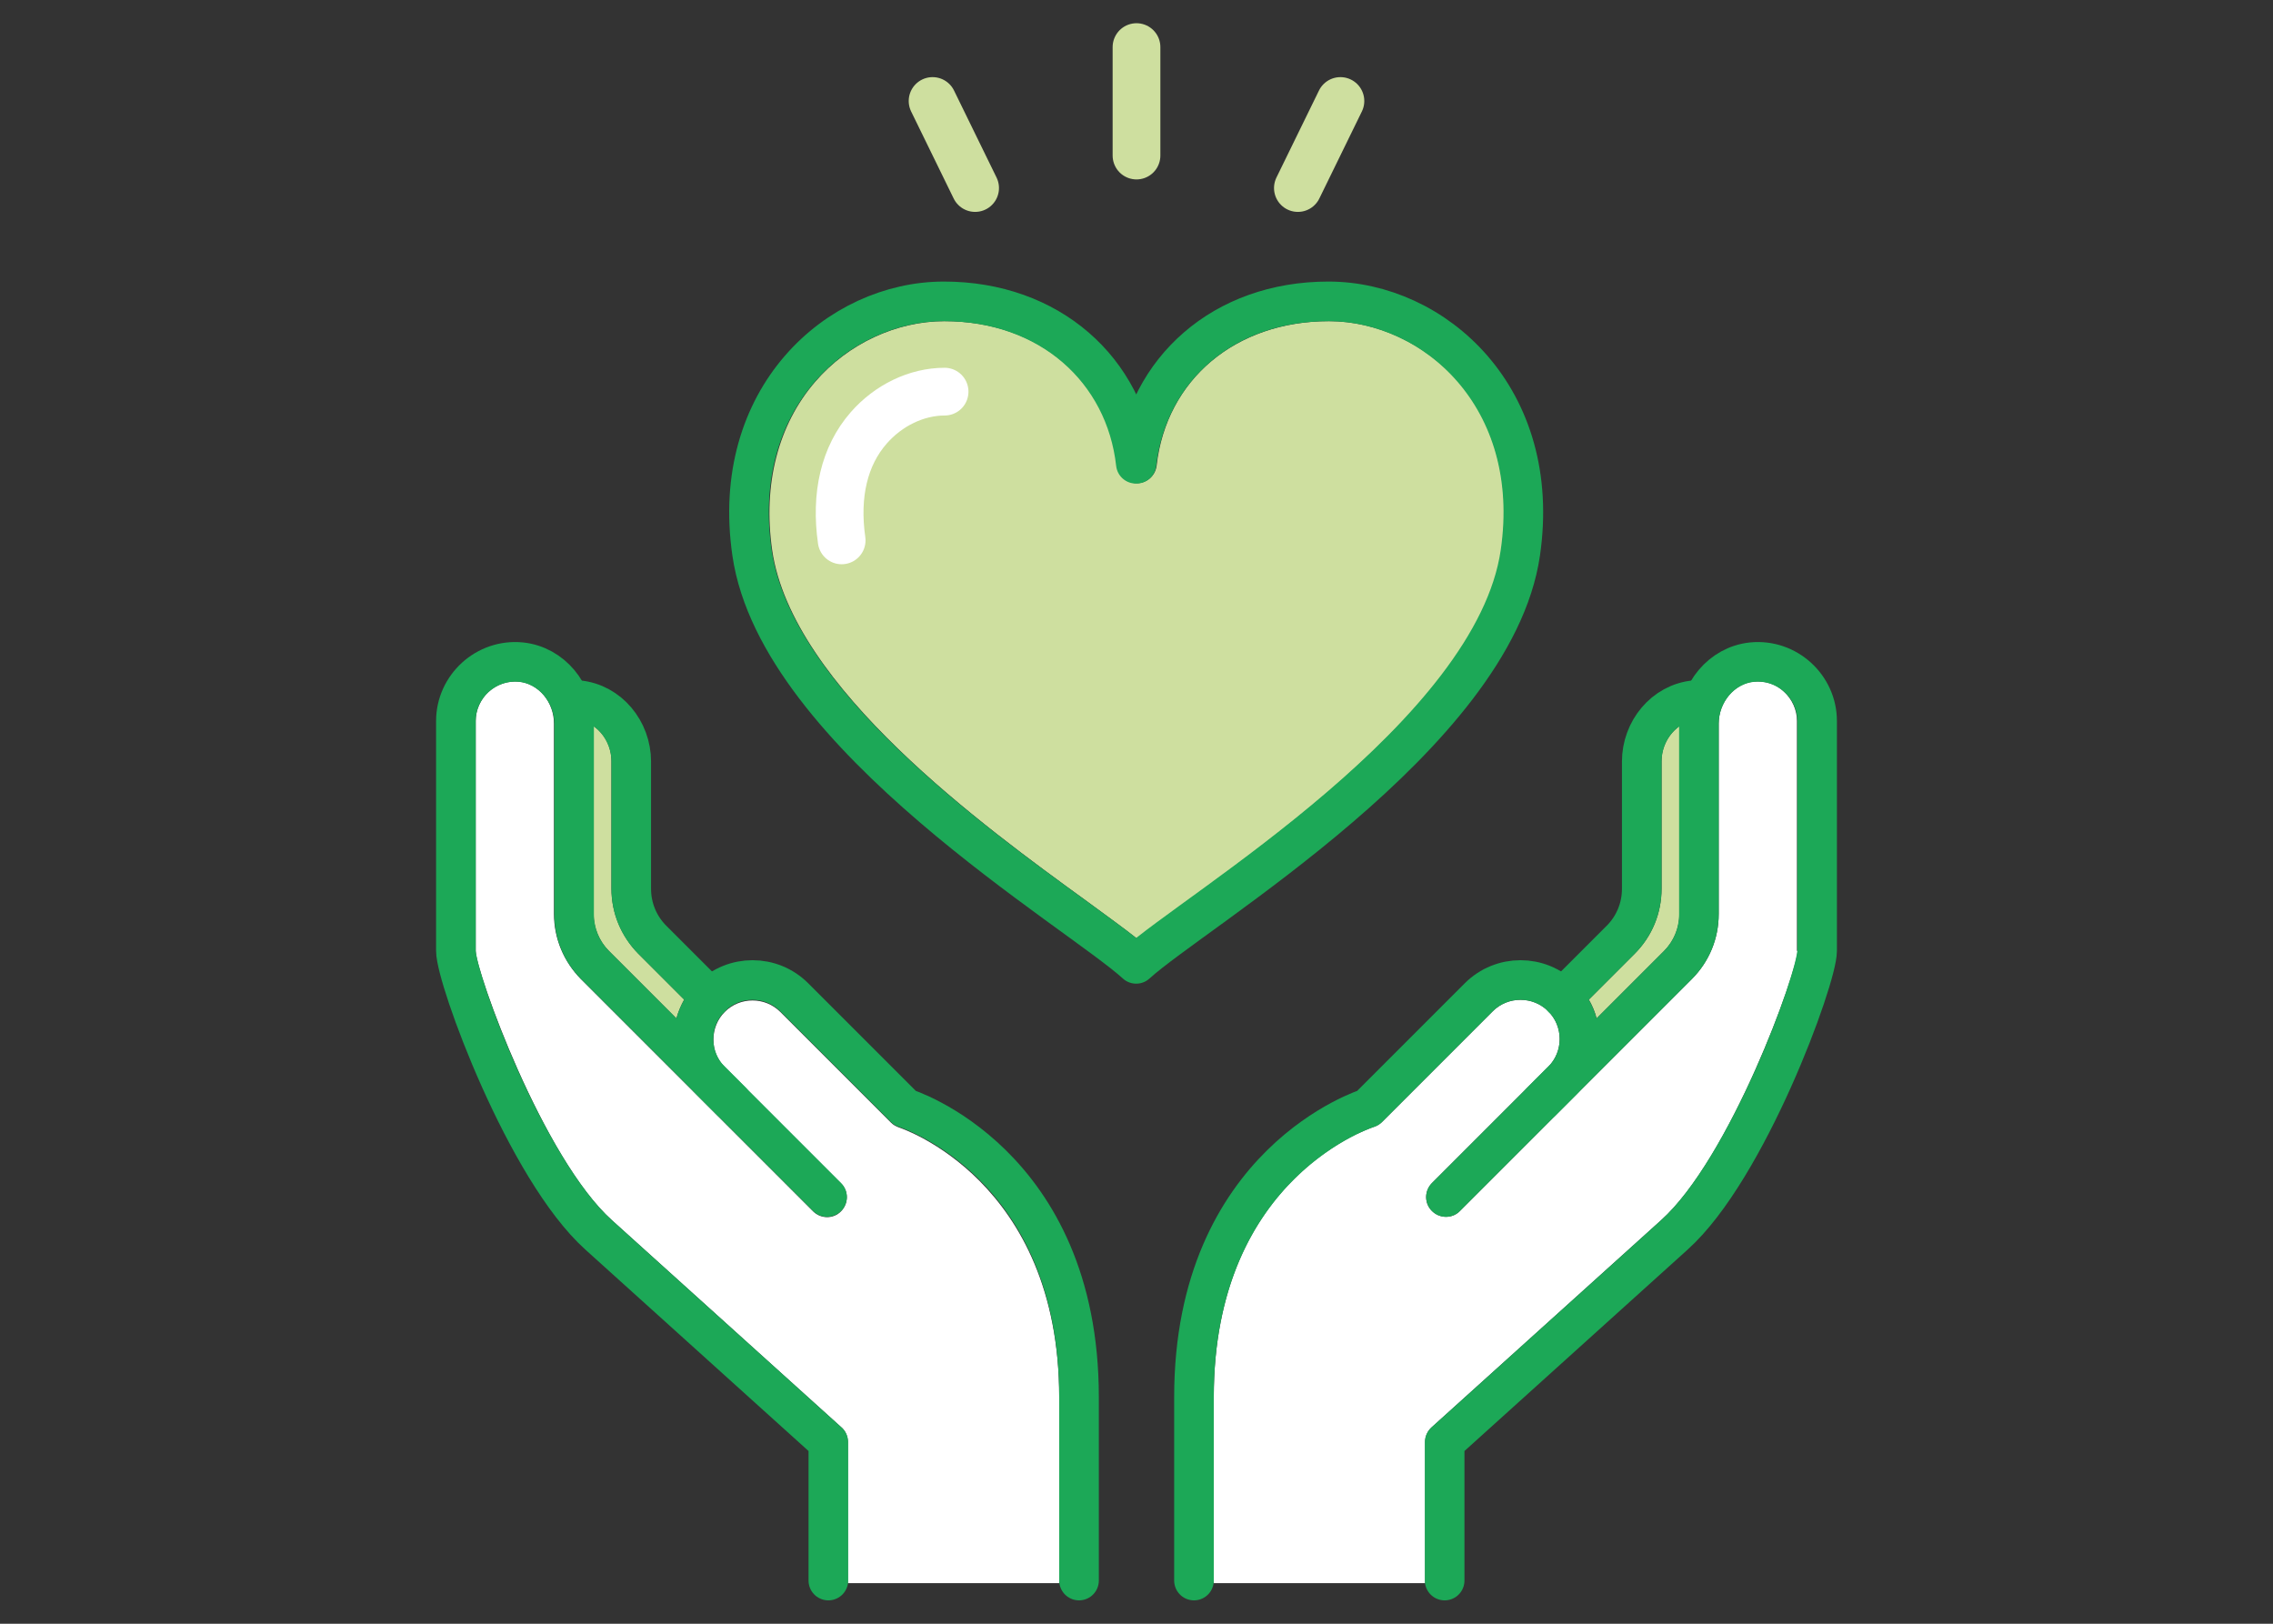
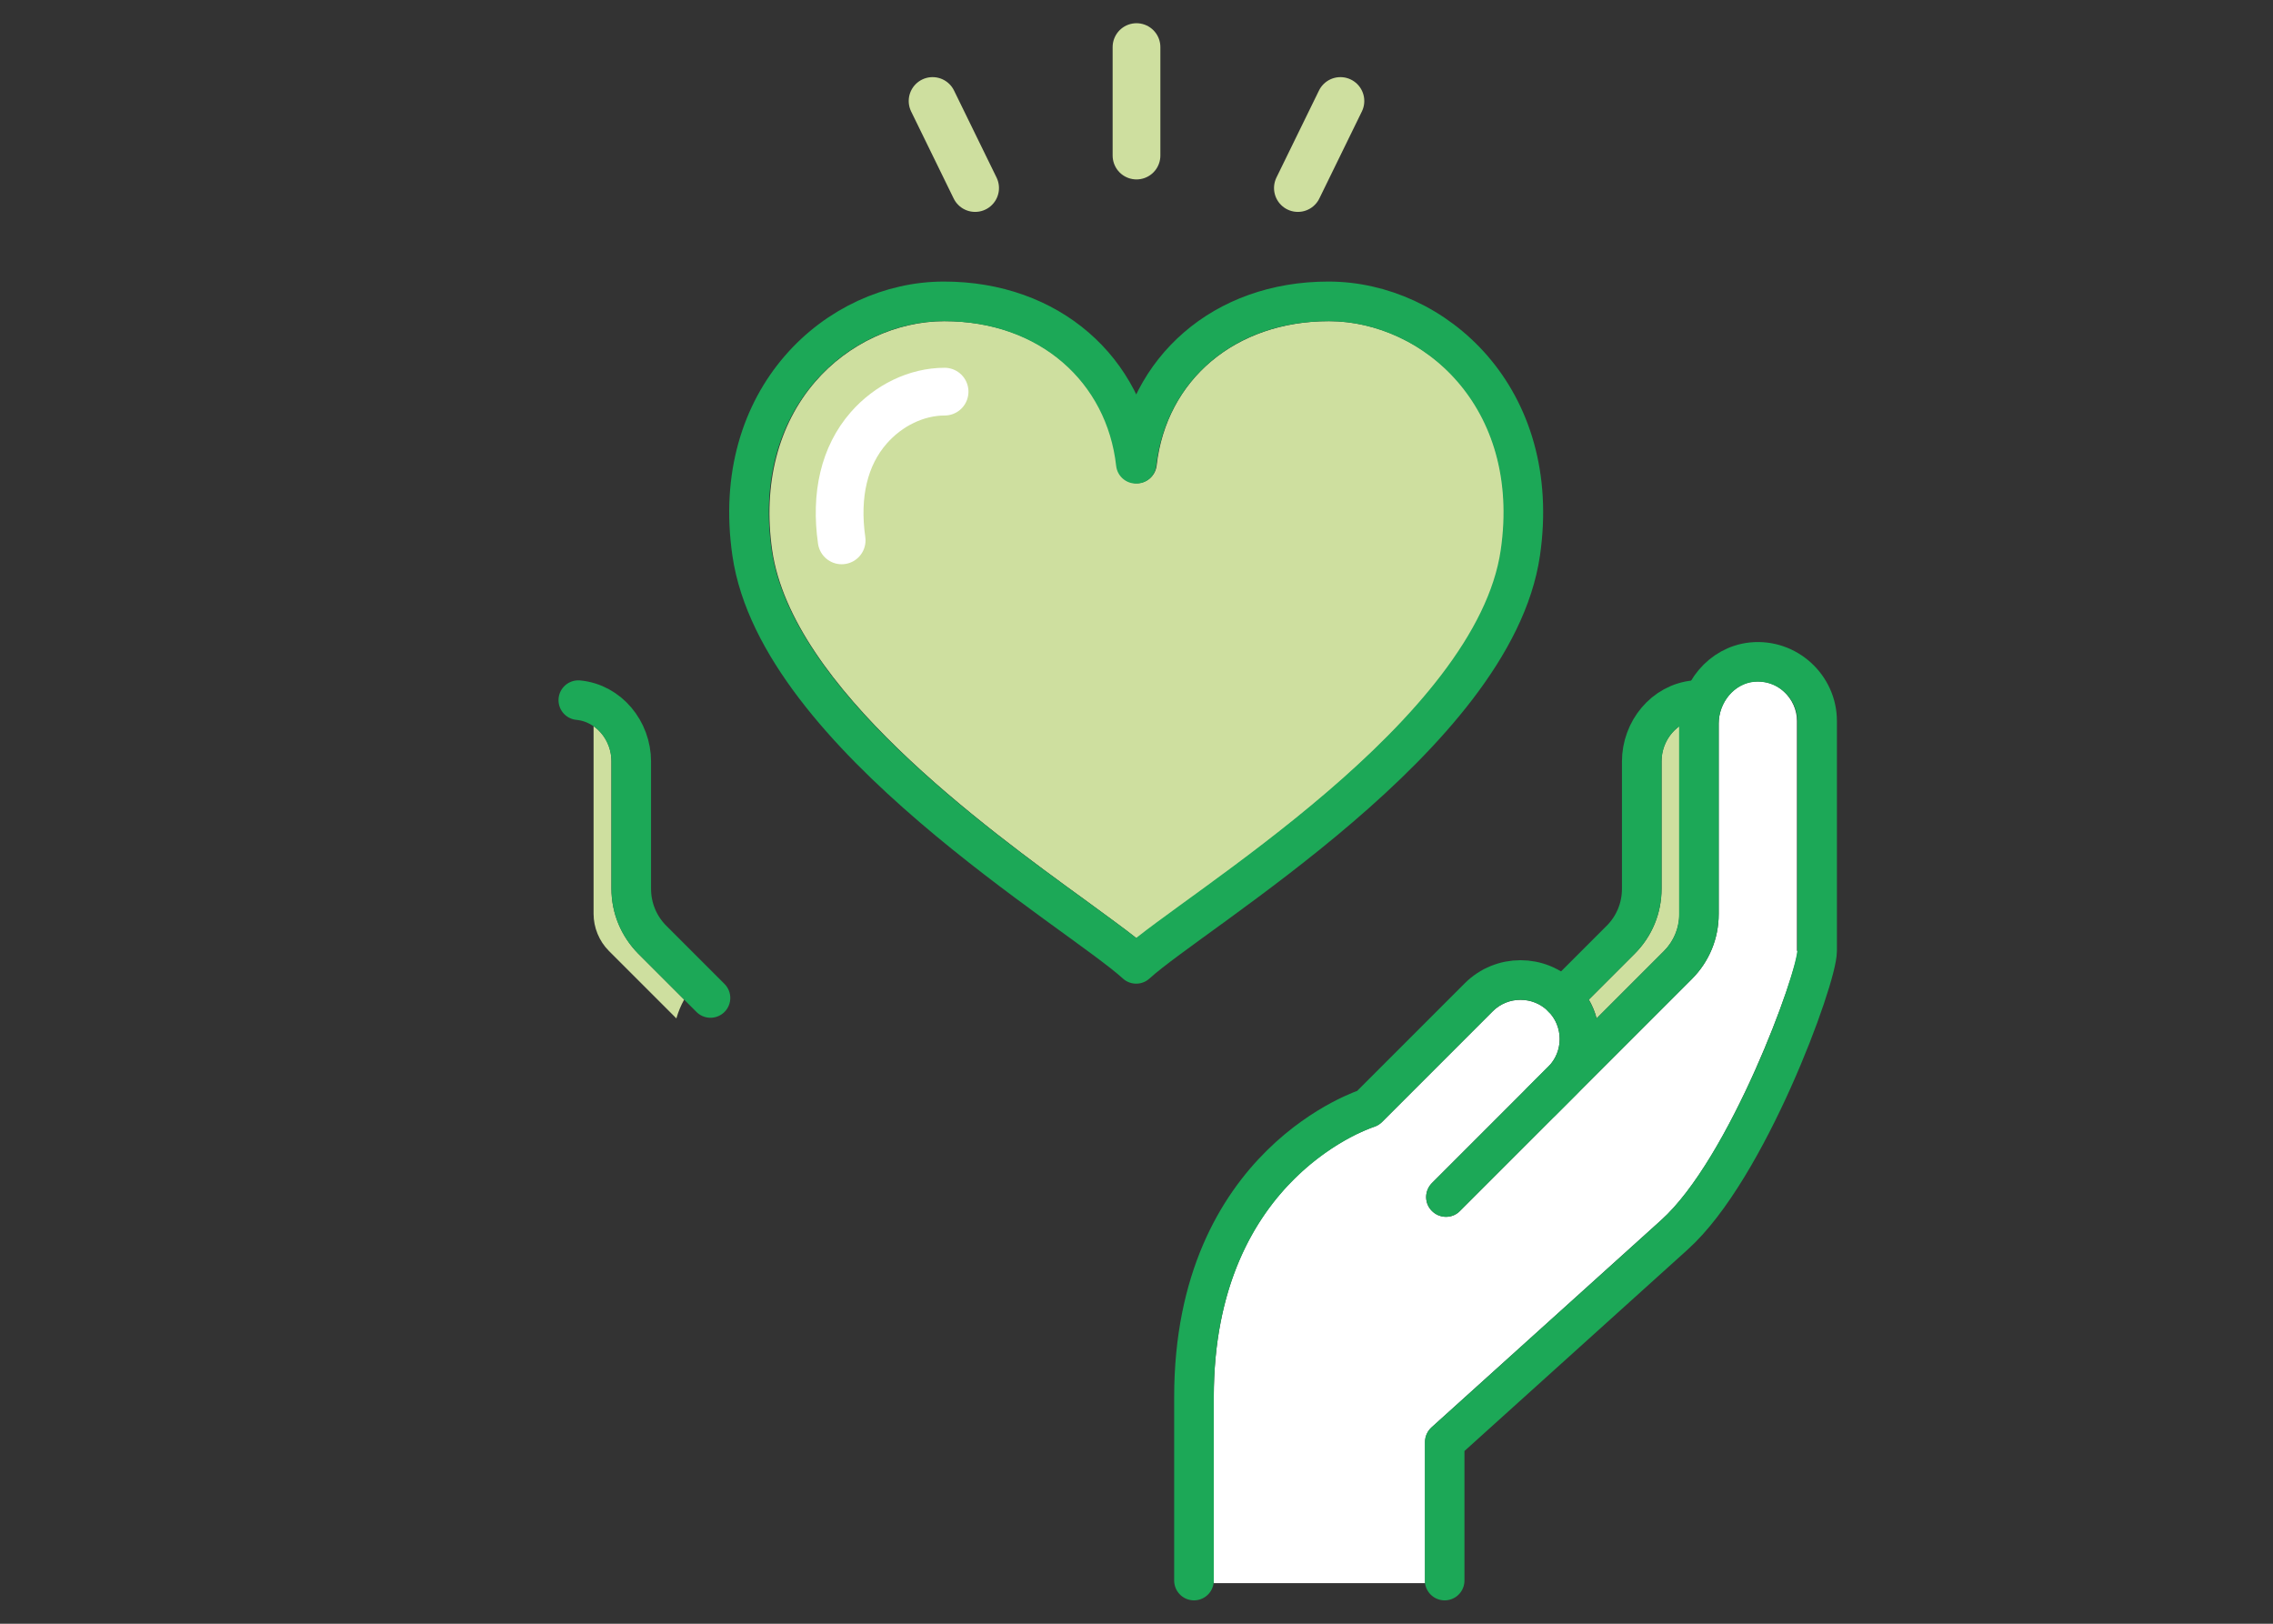
<svg xmlns="http://www.w3.org/2000/svg" id="a" data-name="レイヤー 1" viewBox="0 0 70 50">
  <rect x="0" y="0" width="70" height="50" fill="#333333" stroke="none" />
  <path d="m18.83,23.44v3.92c0,.76.3,1.47.83,2.01l1.41,1.41c-.1.18-.18.37-.24.58l-2.08-2.08c-.3-.3-.47-.72-.47-1.14v-5.78c.33.23.55.63.55,1.08Z" fill="#cedf9f" stroke-width="0" />
-   <path d="m32.62,48.75h-6.51v-4.35c0-.17-.07-.34-.2-.45l-7.07-6.38c-2.12-1.91-4.18-7.64-4.19-8.29v-7.08c0-.34.15-.67.4-.9.26-.23.59-.34.93-.31.61.06,1.08.63,1.08,1.29v5.86c0,.76.3,1.47.83,2.01l7.15,7.15c.24.24.63.24.86,0,.24-.24.24-.63,0-.86l-3.58-3.58c-.23-.23-.35-.53-.35-.85s.13-.63.35-.85c.47-.47,1.24-.47,1.71,0l3.41,3.41c.07.07.16.12.25.15.05.02,4.93,1.61,4.93,8.32v5.73Z" fill="#fff" stroke-width="0" />
  <path d="m50.34,29.37c.54-.54.83-1.25.83-2.01v-3.92c0-.45.22-.84.55-1.08v5.78c0,.42-.17.84-.47,1.14l-2.08,2.08c-.05-.2-.13-.39-.24-.58l1.41-1.41Z" fill="#cedf9f" stroke-width="0" />
  <path d="m55.36,29.28c-.02.66-2.07,6.38-4.2,8.29l-7.07,6.38c-.13.12-.2.28-.2.45v4.35h-6.51v-5.73c0-6.67,4.73-8.25,4.93-8.32.09-.03.18-.08.25-.15l3.41-3.41c.47-.47,1.24-.47,1.71,0,.47.47.47,1.24,0,1.71l-3.58,3.58c-.24.24-.24.63,0,.86.24.24.63.24.86,0l2.94-2.94s0,0,0,0l4.2-4.2c.54-.54.83-1.25.83-2.01v-5.86c0-.66.48-1.23,1.08-1.29.35-.03.68.07.93.31.25.23.4.56.4.9v7.08Z" fill="#fff" stroke-width="0" />
  <path d="m35,28.89c-.39-.31-.92-.69-1.53-1.14-3.17-2.3-9.08-6.59-9.69-10.81-.29-2.02.18-3.86,1.33-5.19,1.01-1.17,2.5-1.86,3.98-1.86,2.87,0,5,1.79,5.31,4.45.04.31.3.54.61.54s.57-.23.61-.54c.3-2.66,2.44-4.45,5.31-4.45,1.48,0,2.97.7,3.98,1.86,1.15,1.33,1.62,3.17,1.33,5.19-.61,4.22-6.52,8.5-9.69,10.81-.62.45-1.14.83-1.53,1.14Z" fill="#cedf9f" stroke-width="0" />
  <g>
    <g>
      <g>
-         <path d="m33.23,48.67v-5.65c0-7.24-5.36-8.9-5.36-8.9l-3.41-3.41c-.71-.71-1.86-.71-2.57,0h0c-.71.71-.71,1.86,0,2.57l3.58,3.58" fill="none" stroke="#1ca857" stroke-linecap="round" stroke-linejoin="round" stroke-width="1.22" />
-         <path d="m22.53,33.92l-4.2-4.2c-.42-.42-.65-.98-.65-1.57v-5.86c0-.95-.69-1.8-1.63-1.9-1.08-.11-2.01.75-2.01,1.81v7.08c0,.85,2.15,6.73,4.4,8.75l7.07,6.38v4.26" fill="none" stroke="#1ca857" stroke-linecap="round" stroke-linejoin="round" stroke-width="1.22" />
        <path d="m21.88,30.73l-1.79-1.79c-.42-.42-.65-.98-.65-1.57v-3.92c0-.95-.69-1.8-1.63-1.89" fill="none" stroke="#1ca857" stroke-linecap="round" stroke-linejoin="round" stroke-width="1.22" />
      </g>
      <g>
        <path d="m36.77,48.67v-5.65c0-7.24,5.36-8.9,5.36-8.9l3.41-3.41c.71-.71,1.86-.71,2.57,0h0c.71.71.71,1.86,0,2.57l-3.58,3.58" fill="none" stroke="#1ca857" stroke-linecap="round" stroke-linejoin="round" stroke-width="1.22" />
        <path d="m47.47,33.92l4.2-4.2c.42-.42.65-.98.65-1.57v-5.86c0-.95.69-1.8,1.63-1.9,1.08-.11,2.01.75,2.01,1.81v7.08c0,.85-2.15,6.73-4.4,8.75l-7.07,6.38v4.26" fill="none" stroke="#1ca857" stroke-linecap="round" stroke-linejoin="round" stroke-width="1.22" />
        <path d="m48.12,30.73l1.79-1.79c.42-.42.65-.98.65-1.57v-3.92c0-.95.69-1.8,1.63-1.89" fill="none" stroke="#1ca857" stroke-linecap="round" stroke-linejoin="round" stroke-width="1.22" />
      </g>
      <path d="m35,14.28c.33-2.88,2.65-5,5.91-5s6.61,2.96,5.91,7.75c-.82,5.62-10.06,11.03-11.83,12.65-1.77-1.62-11.01-7.03-11.83-12.65-.7-4.79,2.65-7.75,5.91-7.75s5.59,2.12,5.91,5Z" fill="none" stroke="#1ca857" stroke-linecap="round" stroke-linejoin="round" stroke-width="1.22" />
      <path d="m25.92,16.64c-.2-1.4.08-2.6.83-3.46.61-.7,1.48-1.12,2.34-1.12" fill="none" stroke="#fff" stroke-linecap="round" stroke-linejoin="round" stroke-width="1.47" />
    </g>
    <g>
      <line x1="35" y1="1.45" x2="35" y2="4.79" fill="none" stroke="#cedf9f" stroke-linecap="round" stroke-linejoin="round" stroke-width="1.47" />
      <line x1="28.72" y1="3.11" x2="30.03" y2="5.79" fill="none" stroke="#cedf9f" stroke-linecap="round" stroke-linejoin="round" stroke-width="1.47" />
      <line x1="41.28" y1="3.11" x2="39.97" y2="5.79" fill="none" stroke="#cedf9f" stroke-linecap="round" stroke-linejoin="round" stroke-width="1.47" />
    </g>
  </g>
</svg>